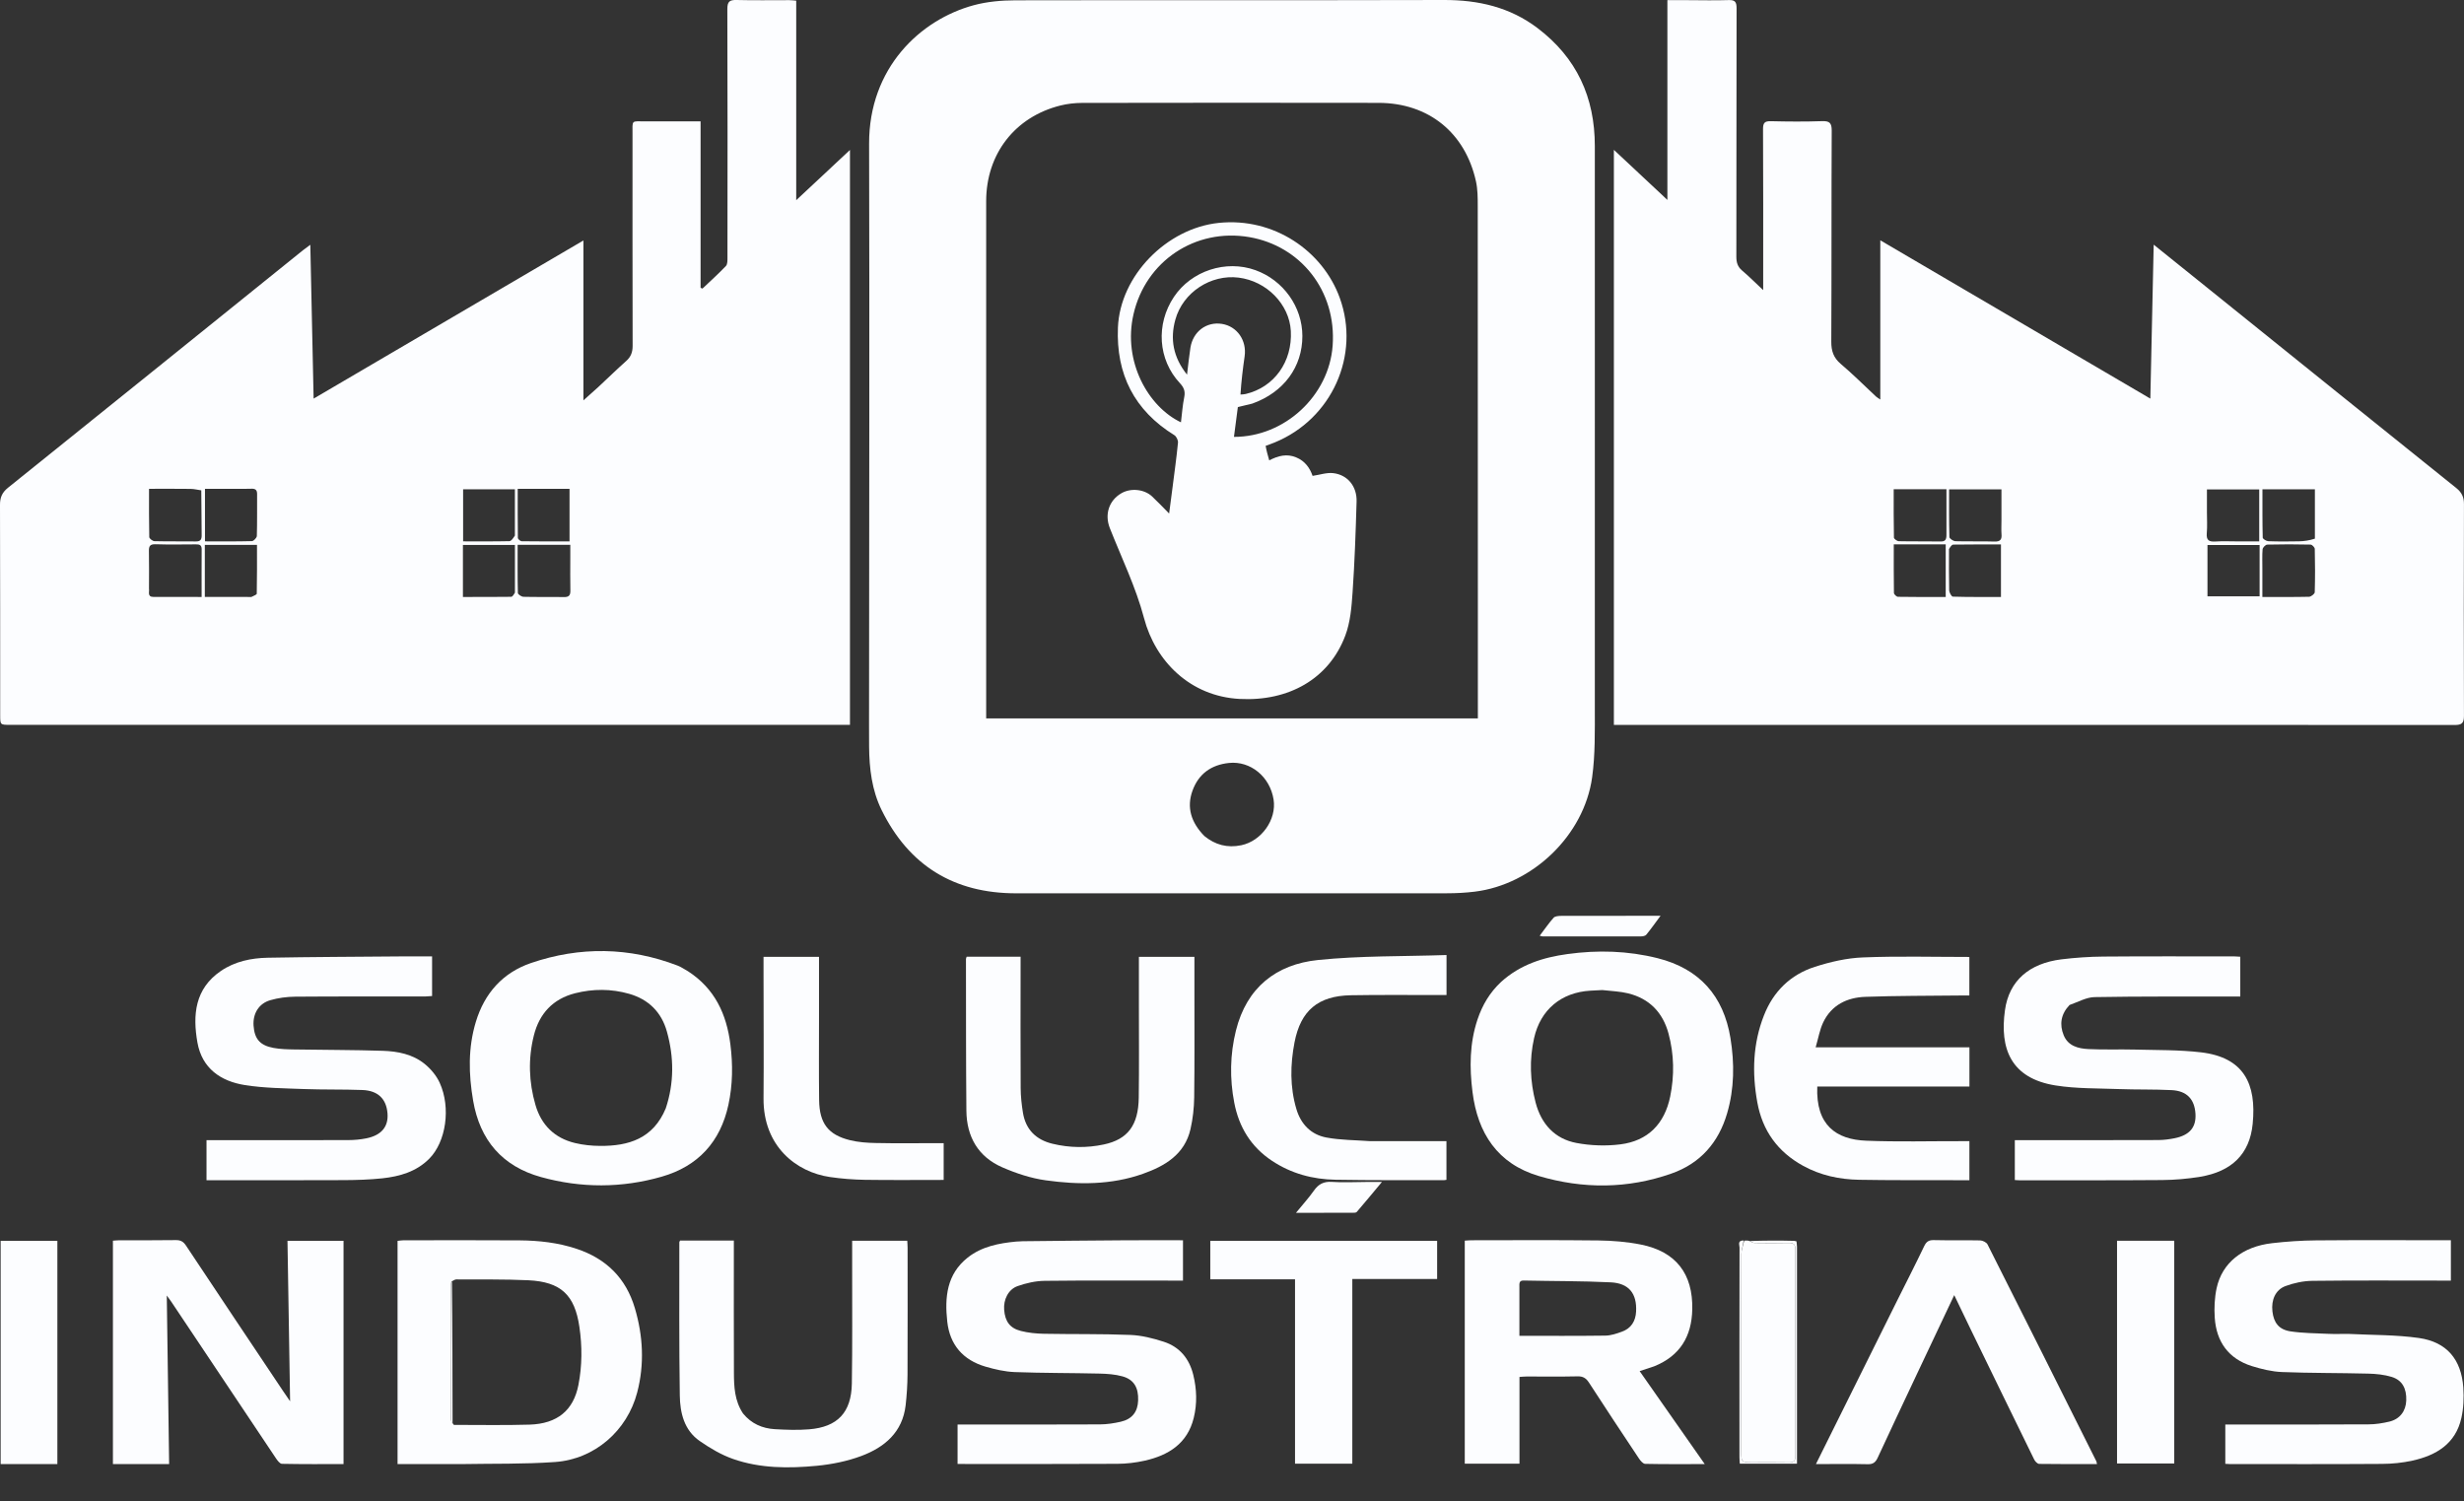
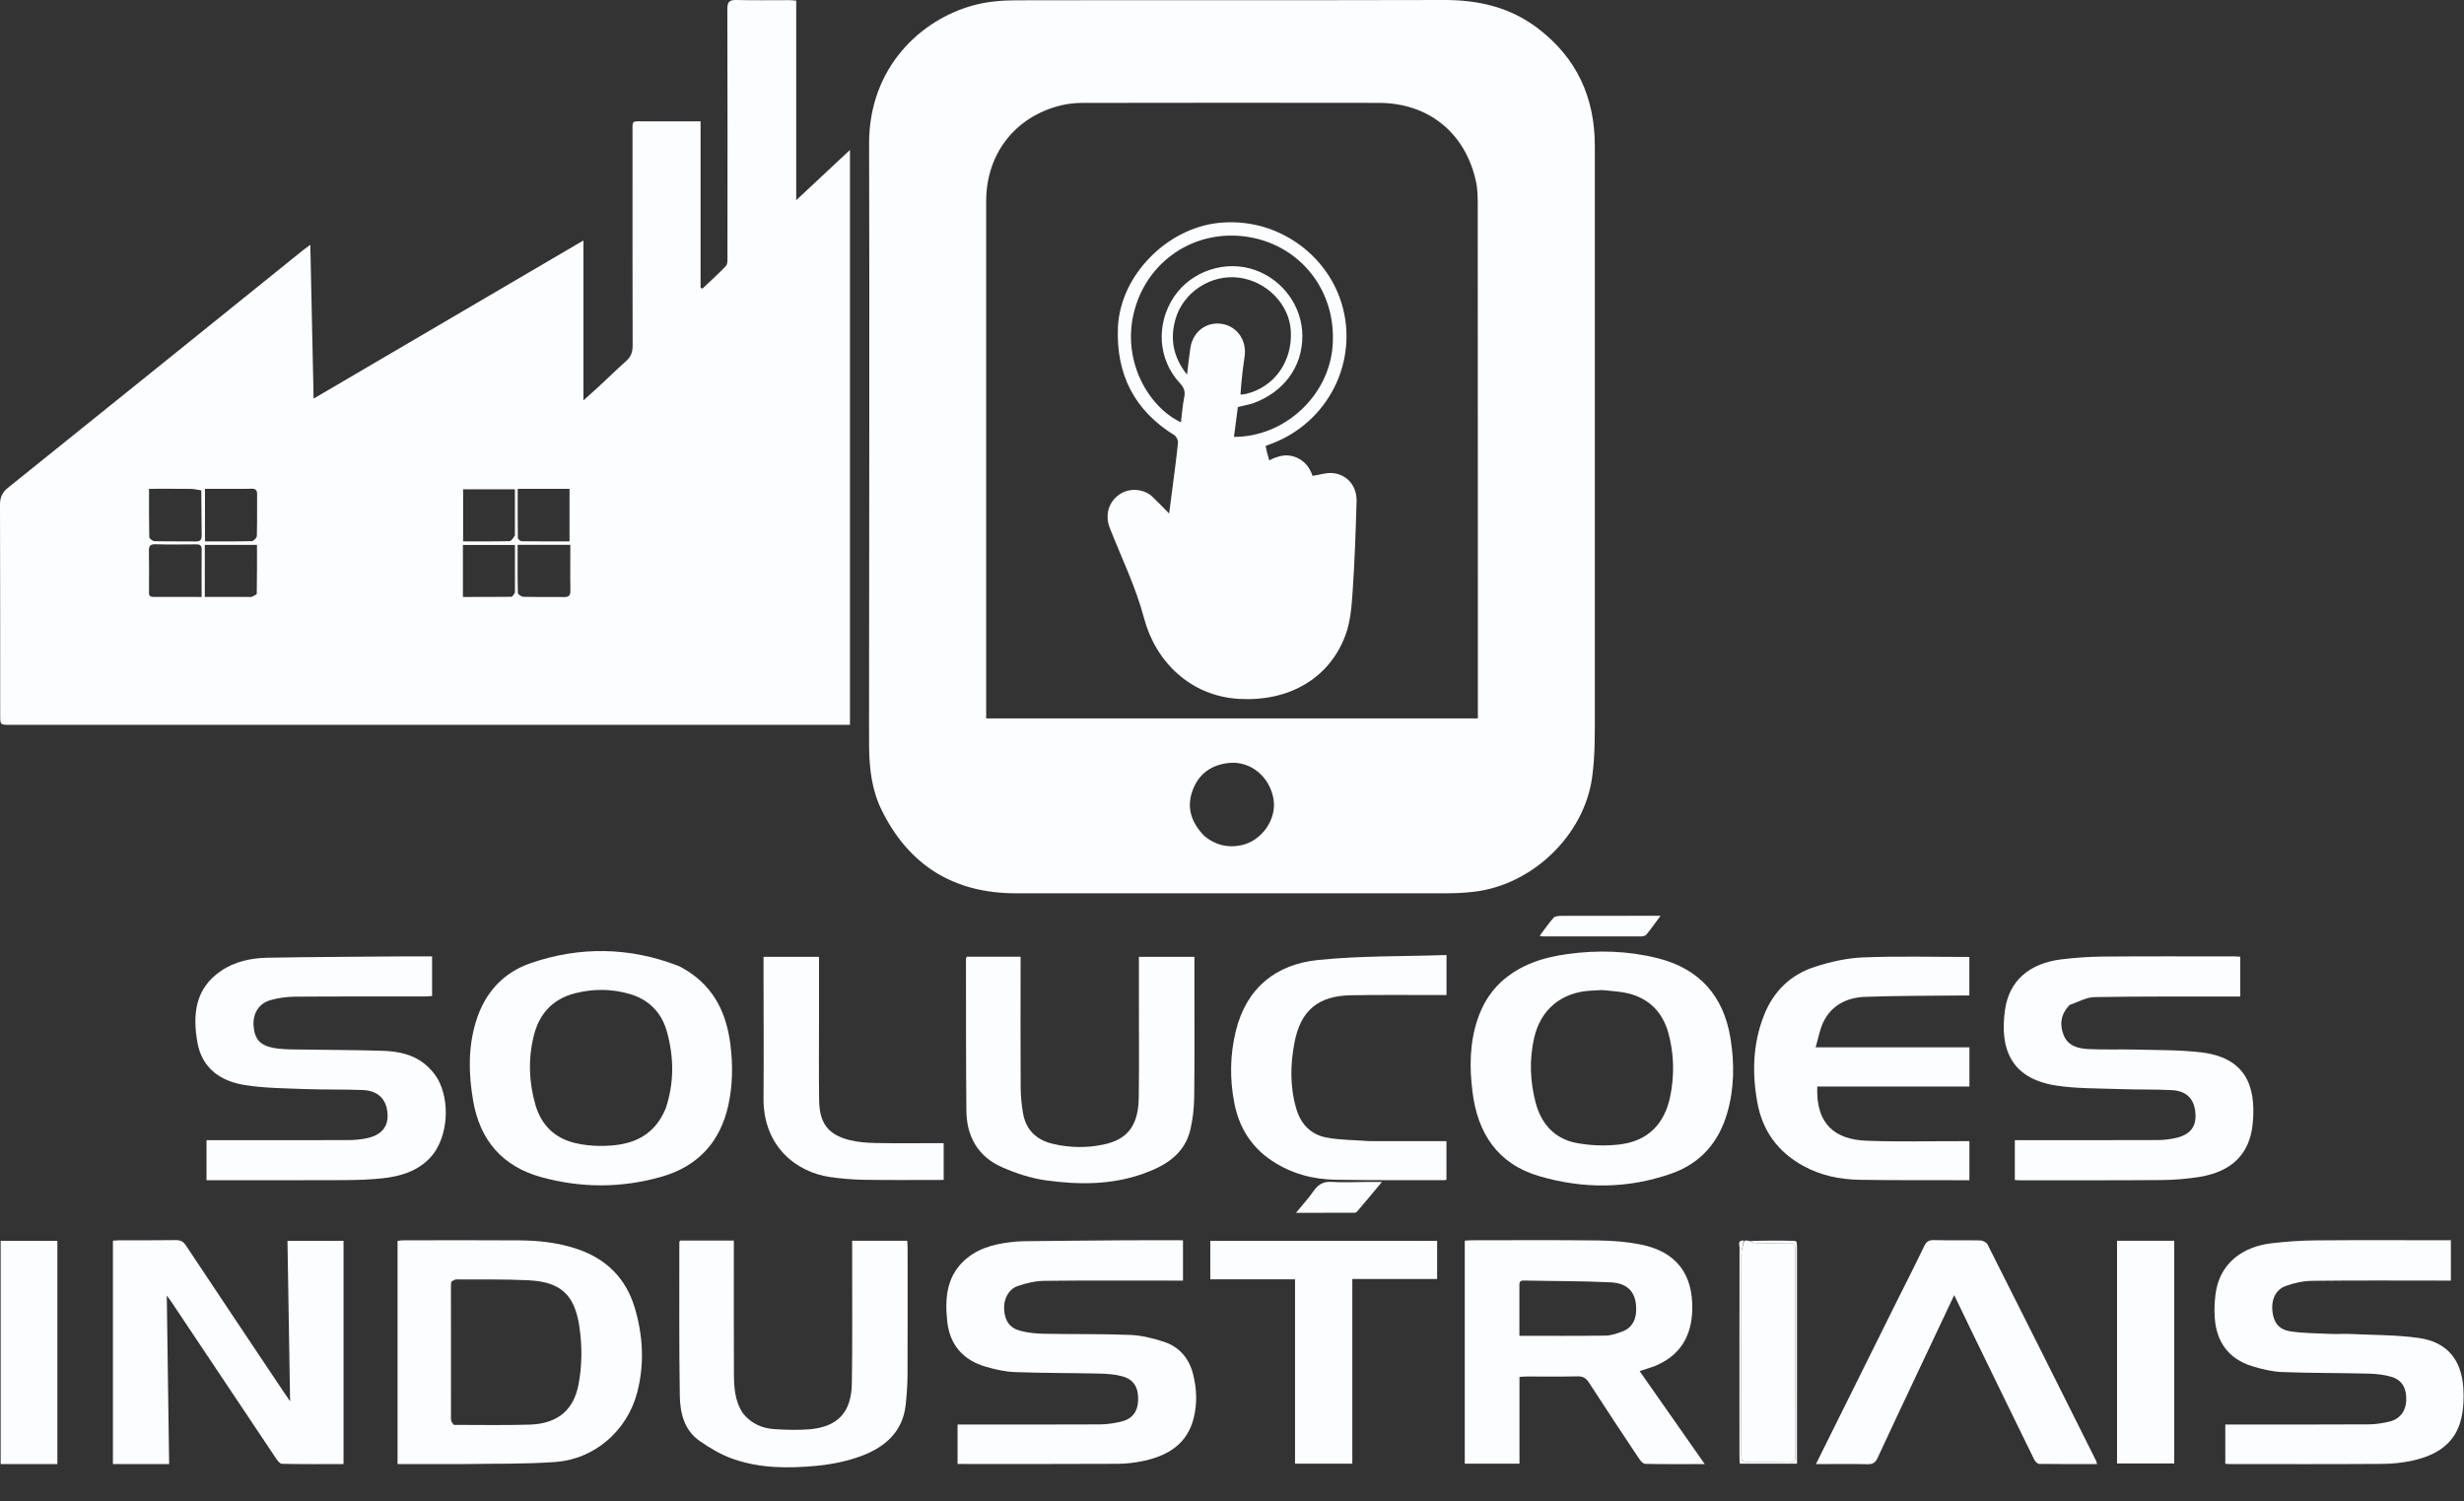
<svg xmlns="http://www.w3.org/2000/svg" width="64" height="39" viewBox="0 0 64 39" fill="none">
  <rect x="0" y="0" width="64" height="39" fill="#333333" stroke="none" />
  <path d="M18.853 18.828C12.643 18.828 6.453 18.828 0.263 18.828C0.006 18.828 0.005 18.828 0.005 18.578C0.004 16.758 0.006 14.937 4.7941e-06 13.117C-0.001 12.926 0.052 12.794 0.208 12.669C2.765 10.616 5.318 8.556 7.872 6.498C7.922 6.458 7.974 6.422 8.06 6.358C8.089 7.7 8.117 9.007 8.146 10.354C10.493 8.978 12.809 7.62 15.154 6.246C15.154 7.634 15.154 8.989 15.154 10.399C15.307 10.262 15.425 10.159 15.54 10.053C15.783 9.827 16.02 9.595 16.267 9.375C16.39 9.266 16.433 9.141 16.432 8.98C16.428 7.153 16.428 5.326 16.429 3.499C16.429 3.101 16.387 3.154 16.766 3.152C17.233 3.151 17.7 3.152 18.197 3.152C18.197 4.602 18.197 6.039 18.197 7.476C18.213 7.483 18.23 7.49 18.246 7.496C18.45 7.302 18.66 7.114 18.855 6.909C18.898 6.864 18.895 6.764 18.895 6.689C18.897 4.537 18.9 2.385 18.892 0.233C18.892 0.038 18.953 -0.004 19.133 0C19.588 0.012 20.044 0.003 20.499 0.004C20.556 0.004 20.612 0.012 20.681 0.017C20.681 1.74 20.681 3.447 20.681 5.2C21.157 4.756 21.602 4.338 22.077 3.895C22.077 8.886 22.077 13.842 22.077 18.828C21.012 18.828 19.942 18.828 18.853 18.828ZM14.813 14.484C14.813 14.375 14.813 14.267 14.813 14.151C14.347 14.151 13.909 14.151 13.445 14.151C13.445 14.575 13.441 14.989 13.451 15.403C13.452 15.439 13.545 15.501 13.597 15.502C13.947 15.511 14.297 15.502 14.648 15.509C14.778 15.512 14.818 15.462 14.815 15.339C14.809 15.067 14.813 14.794 14.813 14.484ZM13.375 15.393C13.375 14.98 13.375 14.568 13.375 14.155C12.903 14.155 12.466 14.155 12.024 14.155C12.024 14.608 12.024 15.046 12.024 15.506C12.45 15.506 12.864 15.507 13.277 15.502C13.309 15.502 13.34 15.453 13.375 15.393ZM13.374 13.912C13.374 13.512 13.374 13.113 13.374 12.709C12.903 12.709 12.466 12.709 12.029 12.709C12.029 13.165 12.029 13.608 12.029 14.062C12.441 14.062 12.836 14.066 13.232 14.057C13.279 14.056 13.325 13.986 13.374 13.912ZM13.88 12.697C13.745 12.697 13.609 12.697 13.447 12.697C13.447 13.133 13.445 13.553 13.451 13.972C13.452 14.003 13.515 14.058 13.55 14.059C13.963 14.065 14.376 14.063 14.793 14.063C14.793 13.595 14.793 13.153 14.793 12.697C14.489 12.697 14.204 12.697 13.88 12.697ZM3.87 15.29C3.884 15.374 3.82 15.504 3.984 15.505C4.397 15.507 4.809 15.506 5.237 15.506C5.237 15.078 5.235 14.671 5.238 14.264C5.238 14.153 5.177 14.139 5.087 14.14C4.737 14.142 4.387 14.148 4.038 14.137C3.891 14.133 3.865 14.191 3.868 14.319C3.875 14.63 3.87 14.941 3.87 15.29ZM6.53 15.506C6.578 15.478 6.668 15.45 6.669 15.421C6.678 15.001 6.675 14.581 6.675 14.153C6.208 14.153 5.765 14.153 5.32 14.153C5.32 14.606 5.32 15.044 5.32 15.505C5.718 15.505 6.106 15.505 6.53 15.506ZM6.076 12.697C5.825 12.697 5.574 12.697 5.324 12.697C5.324 13.165 5.324 13.607 5.324 14.062C5.741 14.062 6.142 14.067 6.543 14.056C6.588 14.055 6.669 13.97 6.671 13.922C6.682 13.56 6.675 13.197 6.678 12.834C6.679 12.72 6.627 12.69 6.523 12.695C6.387 12.701 6.251 12.697 6.076 12.697ZM5.228 12.737C5.135 12.724 5.043 12.7 4.95 12.699C4.596 12.694 4.241 12.697 3.871 12.697C3.871 13.135 3.868 13.543 3.877 13.951C3.878 13.989 3.964 14.056 4.012 14.057C4.369 14.066 4.726 14.059 5.083 14.064C5.204 14.066 5.239 14.02 5.238 13.904C5.232 13.527 5.235 13.15 5.228 12.737Z" fill="#FCFDFF" />
-   <path d="M47.957 18.829C45.936 18.829 43.935 18.829 41.919 18.829C41.919 13.855 41.919 8.898 41.919 3.892C42.393 4.336 42.838 4.752 43.309 5.193C43.309 3.453 43.309 1.742 43.309 0.004C43.496 0.004 43.663 0.004 43.83 0.004C44.187 0.005 44.545 0.014 44.903 0.002C45.071 -0.004 45.106 0.058 45.106 0.215C45.101 2.367 45.104 4.519 45.1 6.671C45.1 6.819 45.134 6.929 45.249 7.027C45.425 7.176 45.588 7.34 45.797 7.536C45.797 7.413 45.797 7.344 45.797 7.276C45.797 5.969 45.8 4.662 45.793 3.355C45.792 3.193 45.833 3.144 45.998 3.148C46.439 3.159 46.882 3.162 47.324 3.147C47.52 3.14 47.578 3.192 47.577 3.394C47.568 5.221 47.575 7.048 47.566 8.875C47.565 9.114 47.622 9.291 47.81 9.451C48.127 9.719 48.421 10.015 48.725 10.298C48.751 10.322 48.783 10.339 48.839 10.378C48.839 8.993 48.839 7.637 48.839 6.242C51.187 7.618 53.504 8.977 55.853 10.354C55.882 9.01 55.91 7.702 55.94 6.355C56.474 6.784 56.973 7.185 57.472 7.587C59.582 9.285 61.69 10.985 63.803 12.68C63.943 12.793 64 12.915 63.999 13.095C63.994 14.928 63.992 16.762 63.999 18.595C63.999 18.787 63.94 18.832 63.756 18.832C58.496 18.828 53.236 18.829 47.957 18.829ZM49.655 14.14C49.507 14.14 49.359 14.14 49.189 14.14C49.189 14.575 49.186 14.989 49.193 15.402C49.194 15.438 49.261 15.502 49.298 15.502C49.706 15.509 50.113 15.507 50.538 15.507C50.538 15.045 50.538 14.601 50.538 14.14C50.25 14.14 49.972 14.14 49.655 14.14ZM50.557 13.878C50.557 13.49 50.557 13.102 50.557 12.708C50.088 12.708 49.649 12.708 49.187 12.708C49.187 13.135 49.184 13.549 49.193 13.964C49.194 13.998 49.275 14.057 49.32 14.058C49.683 14.066 50.047 14.059 50.411 14.065C50.528 14.067 50.56 14.014 50.557 13.878ZM50.623 14.262C50.623 14.619 50.619 14.975 50.628 15.332C50.629 15.39 50.689 15.498 50.724 15.498C51.137 15.51 51.55 15.506 51.973 15.506C51.973 15.041 51.973 14.599 51.973 14.142C51.549 14.142 51.142 14.14 50.734 14.146C50.698 14.146 50.662 14.198 50.623 14.262ZM51.986 13.503C51.986 13.238 51.986 12.973 51.986 12.712C51.524 12.712 51.085 12.712 50.626 12.712C50.626 13.135 50.622 13.543 50.634 13.951C50.635 13.99 50.735 14.056 50.791 14.058C51.128 14.068 51.467 14.056 51.804 14.067C51.958 14.072 51.999 14.012 51.987 13.873C51.979 13.764 51.986 13.652 51.986 13.503ZM57.323 13.308C57.323 13.49 57.335 13.672 57.319 13.853C57.304 14.032 57.376 14.077 57.542 14.066C57.735 14.053 57.931 14.063 58.125 14.063C58.31 14.063 58.495 14.063 58.681 14.063C58.681 13.593 58.681 13.155 58.681 12.713C58.227 12.713 57.785 12.713 57.323 12.713C57.323 12.909 57.323 13.089 57.323 13.308ZM58.691 14.403C58.691 14.321 58.691 14.239 58.691 14.156C58.225 14.156 57.781 14.156 57.337 14.156C57.337 14.609 57.337 15.046 57.337 15.489C57.794 15.489 58.236 15.489 58.691 15.489C58.691 15.129 58.691 14.785 58.691 14.403ZM58.763 14.791C58.763 15.027 58.763 15.264 58.763 15.506C59.188 15.506 59.583 15.51 59.977 15.501C60.029 15.499 60.121 15.426 60.123 15.384C60.134 15.009 60.133 14.633 60.124 14.257C60.123 14.218 60.054 14.147 60.016 14.146C59.64 14.137 59.264 14.137 58.889 14.146C58.846 14.148 58.773 14.221 58.769 14.267C58.755 14.427 58.764 14.59 58.763 14.791ZM60.127 13.992C60.127 13.566 60.127 13.14 60.127 12.709C59.661 12.709 59.222 12.709 58.765 12.709C58.765 13.136 58.762 13.55 58.772 13.964C58.772 13.998 58.865 14.056 58.916 14.058C59.182 14.068 59.449 14.066 59.716 14.061C59.849 14.058 59.981 14.039 60.127 13.992Z" fill="#FCFDFF" />
  <path d="M22.573 18.204C22.575 13.367 22.587 8.55 22.574 3.733C22.569 1.768 23.899 0.511 25.294 0.135C25.64 0.042 26.012 0.009 26.372 0.008C30.084 -0 33.796 0.01 37.509 2.08047e-05C38.4 -0.002 39.22 0.186 39.938 0.731C40.952 1.5 41.425 2.528 41.424 3.795C41.421 8.658 41.428 13.521 41.424 18.384C41.424 18.988 41.436 19.598 41.354 20.193C41.144 21.699 39.809 22.976 38.305 23.161C38.067 23.19 37.826 23.203 37.586 23.203C33.855 23.205 30.123 23.205 26.391 23.204C24.782 23.204 23.611 22.487 22.899 21.041C22.645 20.524 22.579 19.963 22.574 19.394C22.571 19.004 22.573 18.614 22.573 18.204ZM38.386 15.61C38.386 12.19 38.386 8.771 38.383 5.351C38.383 5.138 38.382 4.918 38.337 4.712C38.058 3.445 37.103 2.674 35.807 2.672C33.239 2.667 30.672 2.669 28.104 2.673C27.917 2.674 27.726 2.695 27.545 2.74C26.363 3.034 25.616 3.999 25.615 5.222C25.615 9.637 25.615 14.051 25.615 18.465C25.615 18.529 25.615 18.592 25.615 18.661C29.878 18.661 34.125 18.661 38.386 18.661C38.386 17.649 38.386 16.649 38.386 15.61ZM31.281 21.715C31.564 21.946 31.878 22.031 32.242 21.955C32.765 21.845 33.163 21.291 33.08 20.767C32.986 20.174 32.48 19.76 31.922 19.818C31.459 19.866 31.131 20.103 30.974 20.538C30.815 20.978 30.941 21.366 31.281 21.715Z" fill="#FCFDFF" />
  <path d="M4.066 38.03C3.678 38.03 3.31 38.03 2.933 38.03C2.933 36.089 2.933 34.167 2.933 32.227C2.992 32.223 3.048 32.217 3.104 32.216C3.592 32.215 4.08 32.22 4.567 32.212C4.693 32.21 4.764 32.252 4.833 32.357C5.67 33.618 6.512 34.875 7.353 36.133C7.402 36.206 7.453 36.279 7.535 36.399C7.512 34.977 7.49 33.611 7.467 32.23C7.955 32.23 8.432 32.23 8.923 32.23C8.923 34.157 8.923 36.084 8.923 38.03C8.386 38.03 7.854 38.034 7.323 38.023C7.269 38.022 7.205 37.936 7.165 37.876C6.258 36.522 5.353 35.166 4.448 33.811C4.424 33.774 4.396 33.739 4.332 33.651C4.353 35.141 4.373 36.576 4.393 38.03C4.277 38.03 4.181 38.03 4.066 38.03Z" fill="#FCFDFF" />
  <path d="M42.964 35.491C42.834 35.533 42.719 35.571 42.588 35.615C43.151 36.419 43.704 37.209 44.279 38.03C43.738 38.03 43.234 38.035 42.731 38.024C42.675 38.022 42.608 37.942 42.569 37.883C42.133 37.23 41.7 36.574 41.273 35.915C41.198 35.8 41.121 35.748 40.978 35.751C40.536 35.761 40.094 35.754 39.652 35.755C39.596 35.755 39.539 35.761 39.467 35.766C39.467 36.522 39.467 37.266 39.467 38.02C38.986 38.02 38.521 38.02 38.046 38.02C38.046 36.089 38.046 34.163 38.046 32.226C38.11 32.222 38.167 32.216 38.224 32.216C39.322 32.215 40.421 32.208 41.519 32.221C41.888 32.226 42.262 32.256 42.622 32.328C43.532 32.51 43.976 33.088 43.955 34.014C43.94 34.709 43.64 35.219 42.964 35.491ZM39.465 33.449C39.465 33.867 39.465 34.285 39.465 34.698C40.231 34.698 40.964 34.703 41.697 34.693C41.842 34.691 41.991 34.641 42.129 34.59C42.368 34.504 42.483 34.317 42.496 34.068C42.52 33.602 42.312 33.332 41.836 33.309C41.084 33.272 40.331 33.279 39.578 33.262C39.454 33.26 39.463 33.332 39.465 33.449Z" fill="#FCFDFF" />
  <path d="M38.99 25.505C39.487 25.055 40.079 24.869 40.714 24.782C41.501 24.673 42.283 24.696 43.054 24.889C44.141 25.161 44.768 25.869 44.947 26.965C45.053 27.617 45.049 28.273 44.861 28.916C44.64 29.677 44.163 30.221 43.415 30.483C42.278 30.883 41.117 30.887 39.968 30.547C38.897 30.229 38.381 29.436 38.247 28.366C38.167 27.73 38.17 27.096 38.378 26.478C38.502 26.109 38.693 25.782 38.99 25.505ZM41.618 25.717C41.514 25.722 41.411 25.727 41.307 25.733C40.55 25.778 40.013 26.227 39.847 26.963C39.72 27.525 39.742 28.088 39.887 28.642C40.032 29.194 40.382 29.583 40.948 29.689C41.318 29.759 41.714 29.772 42.087 29.725C42.803 29.635 43.235 29.193 43.381 28.486C43.493 27.938 43.484 27.387 43.338 26.846C43.191 26.302 42.844 25.94 42.291 25.803C42.085 25.752 41.868 25.745 41.618 25.717Z" fill="#FCFDFF" />
  <path d="M17.872 25.23C18.569 25.682 18.872 26.345 18.971 27.127C19.038 27.654 19.032 28.178 18.92 28.697C18.712 29.659 18.132 30.293 17.189 30.564C16.15 30.863 15.095 30.863 14.054 30.575C13.049 30.297 12.464 29.617 12.289 28.589C12.171 27.903 12.155 27.219 12.359 26.545C12.584 25.799 13.06 25.264 13.794 25.014C15.066 24.581 16.343 24.599 17.604 25.083C17.694 25.118 17.775 25.176 17.872 25.23ZM17.292 28.791C17.512 28.131 17.508 27.463 17.323 26.799C17.183 26.293 16.847 25.958 16.34 25.814C15.875 25.682 15.404 25.682 14.937 25.8C14.36 25.947 14.009 26.329 13.867 26.894C13.715 27.497 13.735 28.106 13.908 28.701C14.058 29.22 14.404 29.563 14.934 29.69C15.146 29.741 15.369 29.764 15.588 29.765C16.327 29.77 16.965 29.577 17.292 28.791Z" fill="#FCFDFF" />
-   <path d="M11.518 38.03C11.11 38.03 10.723 38.03 10.326 38.03C10.326 36.088 10.326 34.167 10.326 32.232C10.379 32.226 10.428 32.217 10.477 32.217C11.485 32.216 12.492 32.212 13.499 32.219C14 32.223 14.495 32.278 14.976 32.438C15.748 32.694 16.26 33.202 16.49 33.98C16.704 34.703 16.742 35.438 16.55 36.171C16.291 37.163 15.445 37.903 14.419 37.976C13.611 38.034 12.797 38.015 11.986 38.03C11.836 38.032 11.687 38.03 11.518 38.03ZM11.726 33.289C11.722 33.314 11.713 33.34 11.713 33.365C11.712 34.532 11.712 35.699 11.714 36.865C11.714 36.912 11.741 36.959 11.79 37.012C12.446 37.011 13.102 37.025 13.757 37.005C14.48 36.982 14.896 36.63 15.024 35.975C15.122 35.473 15.123 34.966 15.049 34.464C14.927 33.631 14.565 33.296 13.723 33.255C13.101 33.226 12.477 33.237 11.854 33.233C11.819 33.233 11.784 33.255 11.726 33.289Z" fill="#FCFDFF" />
+   <path d="M11.518 38.03C11.11 38.03 10.723 38.03 10.326 38.03C10.326 36.088 10.326 34.167 10.326 32.232C10.379 32.226 10.428 32.217 10.477 32.217C11.485 32.216 12.492 32.212 13.499 32.219C14 32.223 14.495 32.278 14.976 32.438C15.748 32.694 16.26 33.202 16.49 33.98C16.704 34.703 16.742 35.438 16.55 36.171C16.291 37.163 15.445 37.903 14.419 37.976C13.611 38.034 12.797 38.015 11.986 38.03ZM11.726 33.289C11.722 33.314 11.713 33.34 11.713 33.365C11.712 34.532 11.712 35.699 11.714 36.865C11.714 36.912 11.741 36.959 11.79 37.012C12.446 37.011 13.102 37.025 13.757 37.005C14.48 36.982 14.896 36.63 15.024 35.975C15.122 35.473 15.123 34.966 15.049 34.464C14.927 33.631 14.565 33.296 13.723 33.255C13.101 33.226 12.477 33.237 11.854 33.233C11.819 33.233 11.784 33.255 11.726 33.289Z" fill="#FCFDFF" />
  <path d="M11.041 25.884C9.905 25.885 8.786 25.88 7.668 25.889C7.451 25.891 7.226 25.92 7.018 25.981C6.719 26.068 6.565 26.332 6.586 26.641C6.61 26.986 6.752 27.155 7.105 27.22C7.282 27.253 7.466 27.257 7.647 27.26C8.414 27.273 9.181 27.27 9.948 27.295C10.332 27.308 10.718 27.383 11.027 27.633C11.187 27.762 11.335 27.938 11.42 28.124C11.717 28.775 11.584 29.663 11.147 30.1C10.813 30.435 10.383 30.558 9.932 30.607C9.603 30.642 9.27 30.652 8.94 30.654C7.821 30.66 6.703 30.656 5.585 30.656C5.515 30.656 5.445 30.656 5.364 30.656C5.364 30.307 5.364 29.972 5.364 29.616C5.438 29.616 5.508 29.616 5.578 29.616C6.735 29.616 7.892 29.618 9.049 29.614C9.204 29.614 9.362 29.599 9.513 29.569C9.908 29.49 10.093 29.265 10.065 28.919C10.035 28.543 9.817 28.328 9.412 28.313C8.905 28.294 8.398 28.307 7.891 28.288C7.379 28.268 6.862 28.265 6.359 28.185C5.732 28.085 5.248 27.752 5.128 27.08C5.001 26.362 5.062 25.681 5.737 25.221C6.102 24.972 6.526 24.885 6.958 24.877C8.095 24.856 9.233 24.853 10.37 24.843C10.649 24.841 10.928 24.843 11.223 24.843C11.223 25.186 11.223 25.52 11.223 25.872C11.171 25.876 11.116 25.88 11.041 25.884Z" fill="#FCFDFF" />
  <path d="M53.754 26.105C53.528 26.343 53.488 26.61 53.602 26.89C53.716 27.171 53.981 27.237 54.244 27.25C54.646 27.27 55.05 27.253 55.453 27.263C56.024 27.278 56.599 27.268 57.164 27.334C58.283 27.464 58.615 28.155 58.511 29.195C58.433 29.981 57.961 30.432 57.145 30.567C56.82 30.621 56.486 30.649 56.157 30.652C54.922 30.662 53.686 30.657 52.451 30.658C52.414 30.658 52.377 30.654 52.333 30.652C52.333 30.304 52.333 29.969 52.333 29.616C52.412 29.616 52.483 29.616 52.553 29.616C53.723 29.616 54.893 29.617 56.063 29.613C56.205 29.612 56.348 29.593 56.487 29.565C56.877 29.485 57.047 29.279 57.025 28.929C57.001 28.551 56.801 28.336 56.406 28.316C55.952 28.293 55.496 28.306 55.042 28.289C54.491 28.268 53.933 28.281 53.392 28.195C52.228 28.01 51.937 27.236 52.077 26.239C52.184 25.472 52.709 25.023 53.545 24.919C53.905 24.875 54.27 24.85 54.633 24.847C55.771 24.837 56.908 24.843 58.046 24.843C58.09 24.843 58.134 24.848 58.189 24.851C58.189 25.195 58.189 25.529 58.189 25.885C58.112 25.885 58.042 25.885 57.973 25.885C56.783 25.887 55.593 25.879 54.404 25.9C54.19 25.904 53.978 26.027 53.754 26.105Z" fill="#FCFDFF" />
  <path d="M26.566 32.241C27.449 32.232 28.313 32.222 29.177 32.217C29.69 32.213 30.202 32.216 30.727 32.216C30.727 32.565 30.727 32.9 30.727 33.264C30.661 33.264 30.593 33.264 30.525 33.264C29.394 33.264 28.262 33.257 27.131 33.27C26.897 33.273 26.655 33.328 26.433 33.406C26.189 33.491 26.061 33.758 26.082 34.022C26.105 34.323 26.23 34.5 26.517 34.572C26.71 34.621 26.914 34.641 27.114 34.645C27.861 34.659 28.61 34.645 29.356 34.675C29.649 34.686 29.946 34.761 30.227 34.852C30.639 34.985 30.891 35.29 30.994 35.712C31.085 36.084 31.098 36.458 31.006 36.831C30.842 37.497 30.352 37.801 29.734 37.941C29.501 37.993 29.258 38.022 29.02 38.023C27.642 38.031 26.264 38.027 24.872 38.027C24.872 37.691 24.872 37.357 24.872 37.002C24.942 37.002 25.012 37.002 25.081 37.002C26.244 37.002 27.408 37.005 28.572 36.999C28.752 36.998 28.934 36.97 29.11 36.93C29.406 36.862 29.552 36.672 29.562 36.377C29.574 36.045 29.453 35.834 29.154 35.751C28.963 35.698 28.758 35.684 28.558 35.679C27.824 35.662 27.09 35.667 26.356 35.64C26.101 35.63 25.842 35.57 25.595 35.498C25.014 35.327 24.67 34.932 24.604 34.328C24.535 33.7 24.589 33.097 25.136 32.665C25.502 32.377 25.942 32.293 26.393 32.25C26.444 32.245 26.497 32.245 26.566 32.241Z" fill="#FCFDFF" />
  <path d="M60.987 34.648C61.615 34.68 62.23 34.669 62.831 34.755C63.553 34.859 63.93 35.311 63.982 36.042C64 36.305 63.989 36.579 63.931 36.835C63.781 37.503 63.279 37.804 62.66 37.94C62.402 37.997 62.132 38.024 61.868 38.025C60.548 38.034 59.228 38.03 57.909 38.029C57.877 38.029 57.844 38.026 57.8 38.023C57.8 37.687 57.8 37.354 57.8 37.002C57.874 37.002 57.943 37.002 58.012 37.002C59.183 37.002 60.353 37.005 61.523 36.998C61.703 36.998 61.886 36.968 62.061 36.927C62.335 36.861 62.49 36.653 62.5 36.378C62.511 36.068 62.396 35.85 62.123 35.766C61.928 35.706 61.716 35.685 61.512 35.68C60.764 35.661 60.017 35.668 59.27 35.639C59.008 35.628 58.743 35.563 58.491 35.485C57.884 35.295 57.569 34.855 57.526 34.231C57.509 33.975 57.521 33.708 57.575 33.458C57.718 32.803 58.246 32.38 59.014 32.292C59.394 32.248 59.778 32.222 60.161 32.219C61.253 32.209 62.345 32.216 63.437 32.215C63.507 32.215 63.577 32.215 63.659 32.215C63.659 32.568 63.659 32.903 63.659 33.264C63.591 33.264 63.522 33.264 63.454 33.264C62.323 33.264 61.191 33.256 60.06 33.27C59.826 33.273 59.583 33.325 59.363 33.406C59.102 33.503 58.99 33.767 59.024 34.063C59.057 34.357 59.192 34.536 59.491 34.582C59.81 34.63 60.137 34.631 60.46 34.646C60.629 34.654 60.798 34.648 60.987 34.648Z" fill="#FCFDFF" />
  <path d="M50.728 30.656C49.902 30.654 49.096 30.659 48.29 30.645C47.779 30.636 47.287 30.532 46.832 30.281C46.175 29.92 45.778 29.37 45.645 28.636C45.505 27.869 45.528 27.109 45.817 26.375C46.061 25.752 46.507 25.316 47.138 25.114C47.541 24.984 47.97 24.885 48.391 24.869C49.305 24.832 50.222 24.857 51.152 24.857C51.152 25.181 51.152 25.509 51.152 25.858C51.082 25.858 51.013 25.857 50.944 25.858C50.112 25.868 49.28 25.863 48.449 25.893C47.977 25.91 47.573 26.104 47.357 26.554C47.265 26.746 47.23 26.966 47.16 27.204C48.522 27.204 49.832 27.204 51.154 27.204C51.154 27.549 51.154 27.876 51.154 28.223C49.835 28.223 48.518 28.223 47.202 28.223C47.16 29.228 47.694 29.6 48.473 29.63C49.297 29.663 50.124 29.64 50.95 29.642C51.013 29.642 51.077 29.642 51.153 29.642C51.153 29.983 51.153 30.31 51.153 30.656C51.016 30.656 50.882 30.656 50.728 30.656Z" fill="#FCFDFF" />
  <path d="M19.299 36.715C19.519 36.984 19.802 37.103 20.123 37.123C20.42 37.14 20.72 37.151 21.015 37.127C21.755 37.067 22.113 36.69 22.126 35.939C22.142 34.939 22.133 33.938 22.134 32.937C22.134 32.705 22.134 32.472 22.134 32.228C22.617 32.228 23.082 32.228 23.565 32.228C23.568 32.288 23.574 32.35 23.574 32.412C23.574 33.51 23.577 34.609 23.572 35.707C23.57 35.972 23.553 36.239 23.523 36.503C23.442 37.203 22.976 37.594 22.371 37.82C22.005 37.956 21.608 38.036 21.219 38.074C20.486 38.144 19.746 38.144 19.041 37.897C18.735 37.79 18.443 37.617 18.175 37.431C17.769 37.15 17.663 36.698 17.657 36.243C17.637 34.918 17.646 33.593 17.645 32.267C17.645 32.256 17.655 32.245 17.664 32.224C18.119 32.224 18.577 32.224 19.061 32.224C19.061 32.3 19.061 32.369 19.061 32.438C19.061 33.51 19.058 34.583 19.063 35.655C19.064 36.019 19.079 36.384 19.299 36.715Z" fill="#FCFDFF" />
  <path d="M31.024 25.773C31.023 26.696 31.03 27.6 31.018 28.504C31.014 28.781 30.983 29.063 30.921 29.333C30.77 29.986 30.258 30.288 29.686 30.49C28.866 30.781 28.011 30.777 27.163 30.659C26.778 30.606 26.393 30.478 26.035 30.322C25.407 30.049 25.107 29.527 25.101 28.851C25.089 27.538 25.092 26.224 25.09 24.911C25.09 24.893 25.101 24.875 25.108 24.851C25.569 24.851 26.027 24.851 26.509 24.851C26.509 24.934 26.509 25.01 26.509 25.086C26.508 26.146 26.505 27.205 26.511 28.265C26.512 28.478 26.536 28.693 26.57 28.904C26.642 29.343 26.913 29.607 27.337 29.709C27.779 29.816 28.228 29.822 28.67 29.728C29.294 29.596 29.569 29.227 29.578 28.511C29.589 27.724 29.582 26.937 29.582 26.151C29.583 25.723 29.582 25.294 29.582 24.855C30.061 24.855 30.526 24.855 31.024 24.855C31.024 25.149 31.024 25.451 31.024 25.773Z" fill="#FCFDFF" />
  <path d="M49.296 33.745C49.529 33.279 49.759 32.829 49.977 32.373C50.032 32.258 50.092 32.209 50.225 32.212C50.628 32.222 51.031 32.211 51.434 32.22C51.5 32.222 51.598 32.271 51.625 32.326C52.572 34.201 53.511 36.078 54.45 37.956C54.458 37.972 54.458 37.992 54.467 38.03C53.961 38.03 53.463 38.032 52.966 38.025C52.921 38.024 52.859 37.96 52.836 37.911C52.285 36.788 51.738 35.664 51.191 34.539C51.051 34.249 50.912 33.959 50.759 33.641C50.425 34.348 50.105 35.025 49.785 35.702C49.446 36.423 49.104 37.144 48.77 37.867C48.714 37.987 48.648 38.037 48.509 38.033C48.074 38.023 47.639 38.03 47.167 38.03C47.881 36.592 48.585 35.175 49.296 33.745Z" fill="#FCFDFF" />
  <path d="M35.591 29.642C36.259 29.642 36.908 29.642 37.57 29.642C37.57 29.981 37.57 30.308 37.57 30.646C37.547 30.649 37.523 30.656 37.499 30.656C36.563 30.654 35.627 30.66 34.691 30.644C34.099 30.634 33.541 30.486 33.037 30.151C32.49 29.788 32.18 29.273 32.059 28.644C31.938 28.019 31.948 27.391 32.102 26.77C32.379 25.655 33.145 25.047 34.237 24.936C35.337 24.823 36.451 24.845 37.572 24.807C37.572 25.177 37.572 25.499 37.572 25.846C37.49 25.846 37.407 25.846 37.325 25.846C36.578 25.847 35.83 25.839 35.084 25.852C34.24 25.868 33.784 26.245 33.624 27.075C33.513 27.652 33.502 28.236 33.673 28.81C33.79 29.203 34.054 29.473 34.451 29.547C34.818 29.616 35.197 29.613 35.591 29.642Z" fill="#FCFDFF" />
  <path d="M33.637 33.849C33.637 33.636 33.637 33.443 33.637 33.231C32.895 33.231 32.171 33.231 31.436 33.231C31.436 32.89 31.436 32.568 31.436 32.231C33.4 32.231 35.358 32.231 37.328 32.231C37.328 32.555 37.328 32.877 37.328 33.222C36.602 33.222 35.873 33.222 35.125 33.222C35.125 34.834 35.125 36.422 35.125 38.02C34.624 38.02 34.14 38.02 33.637 38.02C33.637 36.633 33.637 35.251 33.637 33.849Z" fill="#FCFDFF" />
  <path d="M21.273 26.437C21.273 27.164 21.267 27.872 21.276 28.58C21.284 29.178 21.512 29.477 22.075 29.616C22.293 29.67 22.524 29.686 22.75 29.69C23.263 29.701 23.776 29.694 24.29 29.694C24.36 29.694 24.43 29.694 24.511 29.694C24.511 30.02 24.511 30.328 24.511 30.649C23.824 30.649 23.144 30.656 22.464 30.646C22.16 30.641 21.855 30.617 21.554 30.573C20.687 30.446 19.821 29.779 19.832 28.526C19.841 27.461 19.832 26.395 19.832 25.33C19.832 25.175 19.832 25.021 19.832 24.855C20.312 24.855 20.777 24.855 21.273 24.855C21.273 25.372 21.273 25.894 21.273 26.437Z" fill="#FCFDFF" />
  <path d="M56.474 36.033C56.474 36.702 56.474 37.351 56.474 38.015C55.978 38.015 55.489 38.015 54.988 38.015C54.988 36.091 54.988 34.166 54.988 32.228C55.473 32.228 55.957 32.228 56.474 32.228C56.474 33.489 56.474 34.752 56.474 36.033Z" fill="#FCFDFF" />
  <path d="M0.672 38.029C0.446 38.029 0.238 38.029 0.017 38.029C0.017 36.097 0.017 34.172 0.017 32.231C0.501 32.231 0.99 32.231 1.49 32.231C1.49 34.159 1.49 36.084 1.49 38.029C1.22 38.029 0.956 38.029 0.672 38.029Z" fill="#FCFDFF" />
  <path d="M45.305 32.226C45.346 32.223 45.387 32.22 45.439 32.233C45.492 32.262 45.534 32.286 45.577 32.287C45.869 32.29 46.161 32.294 46.453 32.286C46.586 32.282 46.634 32.32 46.634 32.46C46.63 34.246 46.63 36.033 46.634 37.819C46.634 37.946 46.595 37.99 46.467 37.987C46.142 37.98 45.817 37.985 45.492 37.985C45.241 37.984 45.227 37.969 45.227 37.72C45.227 36.006 45.226 34.291 45.23 32.576C45.231 32.459 45.279 32.342 45.305 32.226Z" fill="#FCFDFF" />
  <path d="M42.613 23.788C42.785 23.788 42.938 23.788 43.131 23.788C42.993 23.974 42.882 24.131 42.761 24.279C42.735 24.311 42.67 24.323 42.622 24.323C41.772 24.325 40.921 24.325 40.071 24.324C40.054 24.324 40.037 24.317 39.992 24.306C40.118 24.14 40.227 23.98 40.354 23.838C40.391 23.797 40.482 23.791 40.548 23.79C41.23 23.787 41.911 23.788 42.613 23.788Z" fill="#FCFDFF" />
  <path d="M35.47 30.702C35.605 30.702 35.721 30.702 35.894 30.702C35.657 30.986 35.452 31.235 35.241 31.48C35.221 31.503 35.169 31.502 35.133 31.502C34.66 31.503 34.187 31.503 33.662 31.503C33.833 31.293 33.992 31.119 34.127 30.928C34.246 30.757 34.383 30.685 34.596 30.7C34.88 30.72 35.166 30.703 35.47 30.702Z" fill="#FCFDFF" />
  <path d="M45.288 32.221C45.279 32.342 45.23 32.459 45.23 32.575C45.225 34.29 45.227 36.005 45.227 37.72C45.227 37.969 45.241 37.983 45.492 37.984C45.817 37.985 46.142 37.98 46.467 37.986C46.595 37.99 46.633 37.946 46.633 37.819C46.63 36.032 46.629 34.246 46.634 32.46C46.634 32.32 46.586 32.282 46.453 32.286C46.161 32.294 45.869 32.29 45.576 32.286C45.534 32.286 45.492 32.261 45.453 32.236C45.829 32.223 46.202 32.221 46.602 32.231C46.641 32.245 46.652 32.246 46.662 32.248C46.666 32.292 46.675 32.337 46.675 32.382C46.675 34.219 46.675 36.057 46.675 37.895C46.675 37.932 46.675 37.97 46.675 38.019C46.178 38.019 45.694 38.019 45.19 38.019C45.187 37.97 45.181 37.914 45.181 37.859C45.18 36.041 45.179 34.223 45.183 32.405C45.183 32.338 45.121 32.221 45.288 32.221Z" fill="#FCFDFF" />
-   <path d="M46.661 32.237C46.652 32.246 46.642 32.245 46.617 32.238C46.621 32.23 46.64 32.228 46.661 32.237Z" fill="#FCFDFF" />
-   <path d="M11.738 33.278C11.752 34.501 11.753 35.736 11.755 36.988C11.741 36.959 11.715 36.912 11.715 36.865C11.712 35.699 11.713 34.532 11.714 33.365C11.714 33.34 11.722 33.314 11.738 33.278Z" fill="#FCFDFF" />
  <path d="M32.874 11.581C32.894 11.703 32.928 11.822 32.967 11.958C33.201 11.836 33.424 11.781 33.663 11.879C33.898 11.974 34.025 12.161 34.093 12.361C34.283 12.333 34.462 12.27 34.631 12.29C35.006 12.335 35.248 12.636 35.236 13.029C35.213 13.815 35.186 14.601 35.132 15.386C35.106 15.764 35.075 16.16 34.943 16.509C34.518 17.639 33.466 18.222 32.199 18.155C30.92 18.088 30.012 17.183 29.715 16.055C29.503 15.253 29.132 14.492 28.826 13.716C28.687 13.362 28.803 12.998 29.129 12.811C29.371 12.671 29.721 12.705 29.924 12.895C30.065 13.027 30.198 13.168 30.367 13.339C30.401 13.085 30.429 12.871 30.456 12.658C30.505 12.272 30.559 11.886 30.597 11.498C30.603 11.436 30.556 11.337 30.503 11.304C29.462 10.66 28.988 9.722 29.037 8.508C29.093 7.159 30.305 5.93 31.653 5.79C33.091 5.64 34.359 6.521 34.799 7.738C35.338 9.225 34.597 10.884 33.106 11.494C33.034 11.524 32.961 11.549 32.874 11.581ZM32.526 10.484C32.407 10.513 32.288 10.541 32.152 10.574C32.119 10.827 32.085 11.086 32.051 11.348C33.37 11.351 34.519 10.278 34.614 8.981C34.719 7.549 33.777 6.387 32.449 6.159C31.045 5.919 29.758 6.784 29.442 8.16C29.157 9.397 29.829 10.57 30.674 10.97C30.701 10.75 30.716 10.528 30.76 10.313C30.79 10.162 30.75 10.065 30.648 9.954C30.076 9.343 30.017 8.421 30.493 7.71C30.946 7.034 31.842 6.741 32.608 7.017C33.334 7.279 33.827 7.971 33.828 8.728C33.829 9.528 33.348 10.19 32.526 10.484ZM32.22 10.248C32.265 10.244 32.312 10.245 32.355 10.234C33.097 10.059 33.571 9.395 33.528 8.597C33.49 7.904 32.9 7.301 32.17 7.211C31.451 7.122 30.726 7.592 30.529 8.301C30.388 8.806 30.471 9.279 30.832 9.731C30.864 9.469 30.886 9.25 30.92 9.032C30.987 8.611 31.337 8.35 31.738 8.413C32.133 8.476 32.387 8.842 32.328 9.256C32.282 9.577 32.242 9.899 32.22 10.248Z" fill="#FCFDFF" />
</svg>